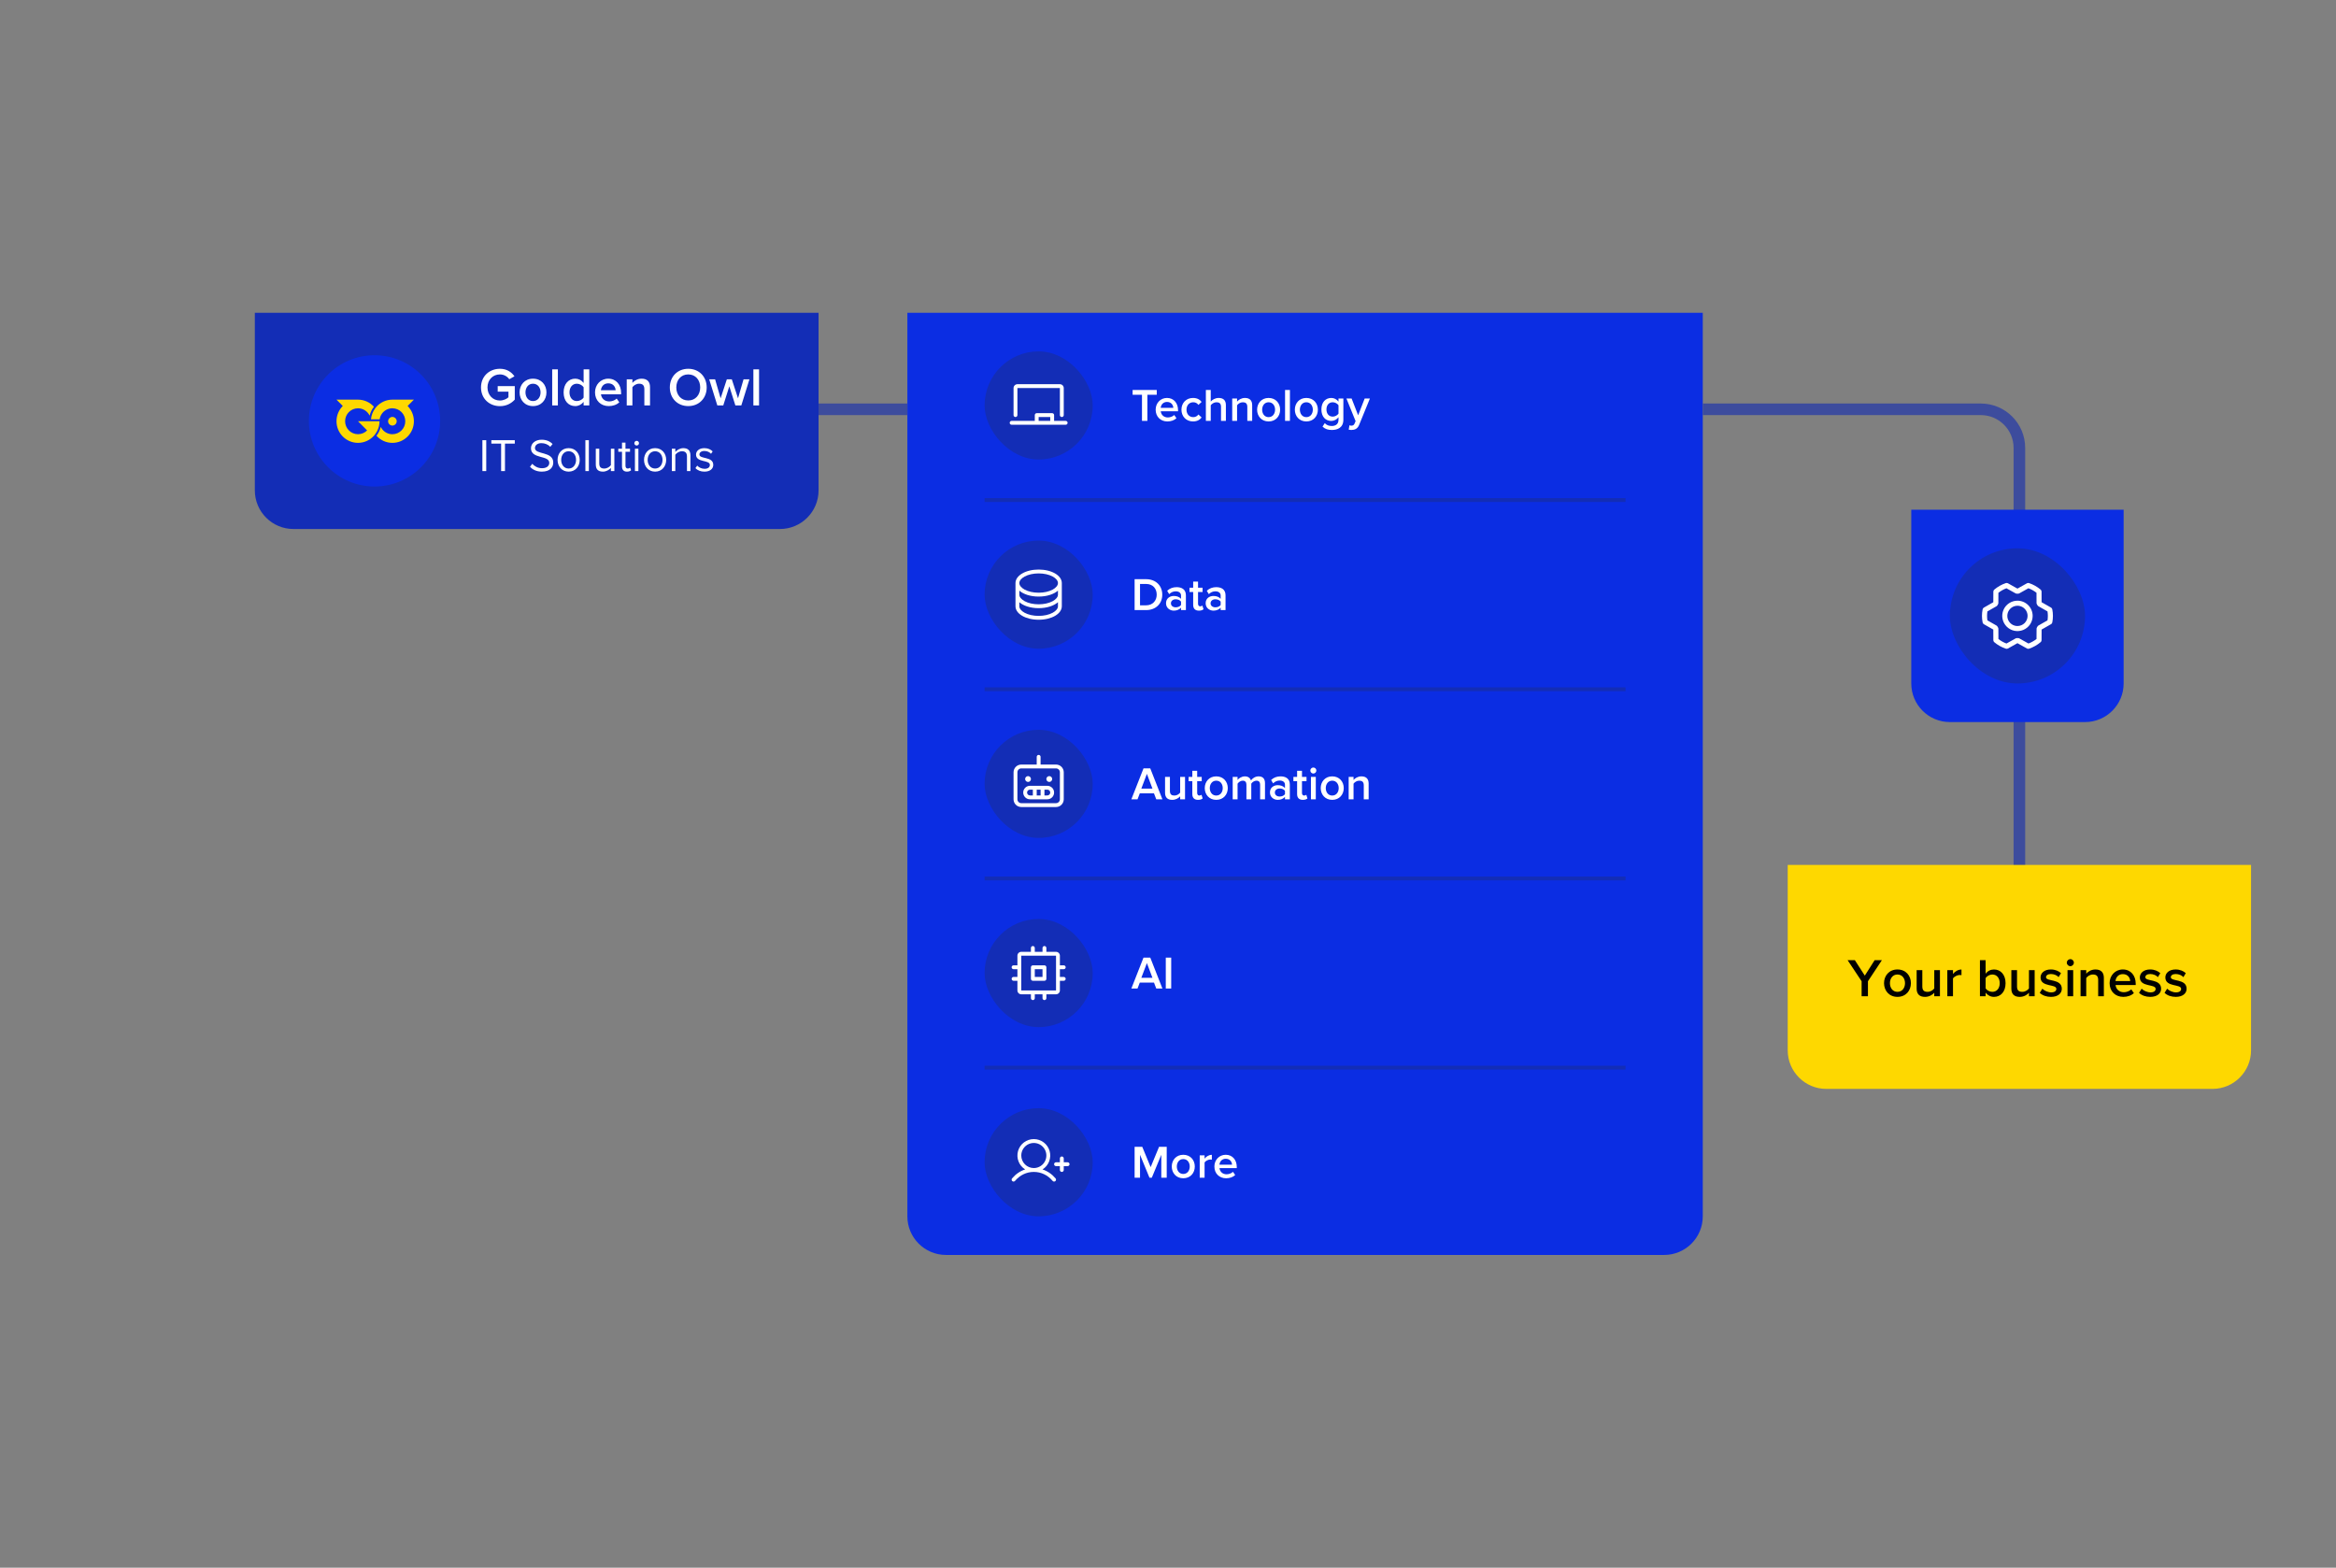
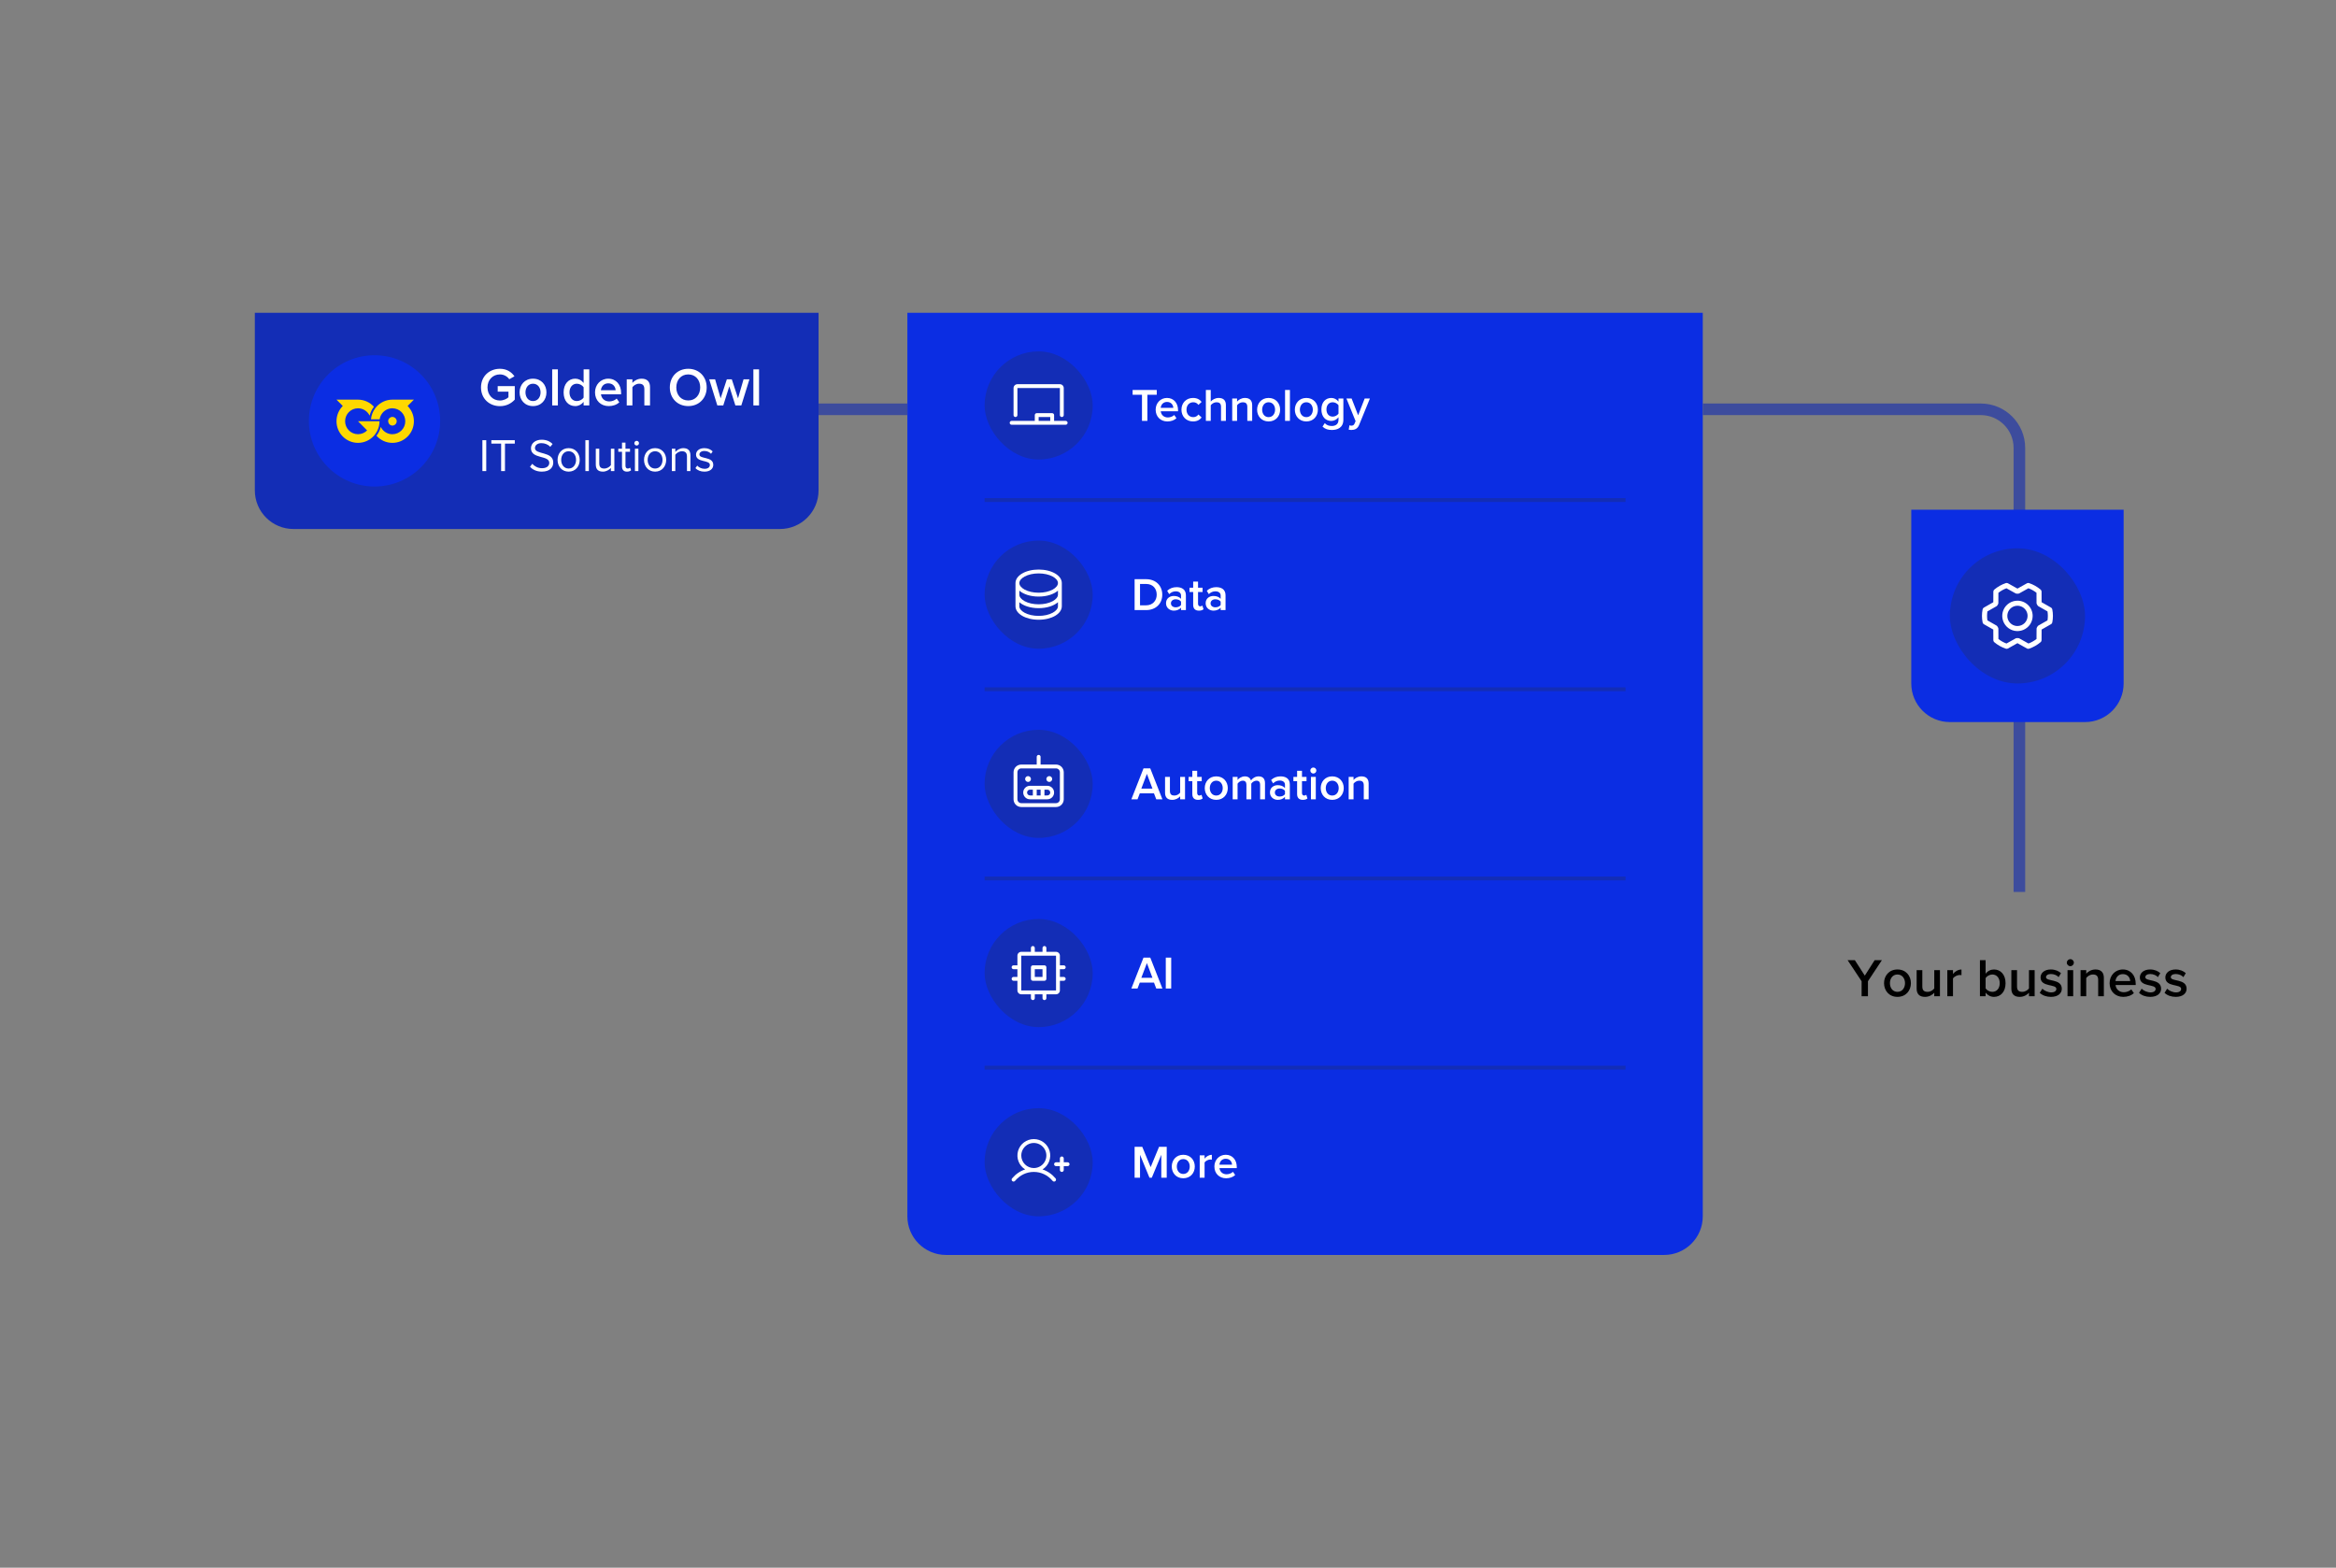
<svg xmlns="http://www.w3.org/2000/svg" width="605" height="406" viewBox="0 0 605 406" fill="none">
  <rect x="0" y="0" width="605" height="406" fill="#808080" stroke="none" />
  <path d="M235 81H441V315C441 320.523 436.523 325 431 325H245C239.477 325 235 320.523 235 315V81Z" fill="#0B2DE3" />
  <rect x="255" y="91" width="28" height="28" rx="14" fill="#132DB6" />
  <path d="M262.5 107.5V100.5C262.5 100.235 262.605 99.98 262.793 99.793C262.98 99.605 263.235 99.5 263.5 99.5H274.5C274.765 99.5 275.02 99.605 275.207 99.793C275.395 99.98 275.5 100.235 275.5 100.5V107.5C275.5 107.633 275.447 107.76 275.354 107.854C275.26 107.947 275.133 108 275 108C274.867 108 274.74 107.947 274.646 107.854C274.553 107.76 274.5 107.633 274.5 107.5V100.5H263.5V107.5C263.5 107.633 263.447 107.76 263.354 107.854C263.26 107.947 263.133 108 263 108C262.867 108 262.74 107.947 262.646 107.854C262.553 107.76 262.5 107.633 262.5 107.5ZM276.5 109.5C276.5 109.633 276.447 109.76 276.354 109.854C276.26 109.947 276.133 110 276 110H262C261.867 110 261.74 109.947 261.646 109.854C261.553 109.76 261.5 109.633 261.5 109.5C261.5 109.367 261.553 109.24 261.646 109.146C261.74 109.053 261.867 109 262 109H268V107.5C268 107.367 268.053 107.24 268.146 107.146C268.24 107.053 268.367 107 268.5 107H272.5C272.633 107 272.76 107.053 272.854 107.146C272.947 107.24 273 107.367 273 107.5V109H276C276.133 109 276.26 109.053 276.354 109.146C276.447 109.24 276.5 109.367 276.5 109.5ZM269 109H272V108H269V109Z" fill="white" />
  <path d="M297.164 109H295.76V102.232H293.336V100.996H299.588V102.232H297.164V109ZM302.34 109.144C300.6 109.144 299.304 107.932 299.304 106.096C299.304 104.416 300.528 103.06 302.244 103.06C303.984 103.06 305.1 104.392 305.1 106.216V106.516H300.624C300.72 107.392 301.38 108.112 302.472 108.112C303.036 108.112 303.708 107.884 304.116 107.476L304.692 108.304C304.116 108.856 303.264 109.144 302.34 109.144ZM303.876 105.628C303.852 104.944 303.384 104.092 302.244 104.092C301.164 104.092 300.672 104.92 300.612 105.628H303.876ZM308.983 109.144C307.219 109.144 305.983 107.86 305.983 106.096C305.983 104.344 307.219 103.06 308.983 103.06C310.111 103.06 310.795 103.54 311.203 104.092L310.375 104.86C310.051 104.404 309.607 104.176 309.043 104.176C307.987 104.176 307.291 104.968 307.291 106.096C307.291 107.224 307.987 108.028 309.043 108.028C309.607 108.028 310.051 107.788 310.375 107.344L311.203 108.112C310.795 108.664 310.111 109.144 308.983 109.144ZM317.492 109H316.232V105.352C316.232 104.452 315.764 104.176 315.056 104.176C314.42 104.176 313.868 104.56 313.568 104.956V109H312.308V100.996H313.568V103.996C313.952 103.54 314.708 103.06 315.62 103.06C316.868 103.06 317.492 103.708 317.492 104.896V109ZM324.301 109H323.041V105.376C323.041 104.476 322.585 104.176 321.877 104.176C321.229 104.176 320.677 104.56 320.389 104.956V109H319.129V103.204H320.389V103.996C320.773 103.54 321.517 103.06 322.429 103.06C323.677 103.06 324.301 103.732 324.301 104.92V109ZM328.553 109.144C326.717 109.144 325.577 107.764 325.577 106.096C325.577 104.44 326.717 103.06 328.553 103.06C330.413 103.06 331.541 104.44 331.541 106.096C331.541 107.764 330.413 109.144 328.553 109.144ZM328.553 108.028C329.633 108.028 330.233 107.128 330.233 106.096C330.233 105.076 329.633 104.176 328.553 104.176C327.485 104.176 326.885 105.076 326.885 106.096C326.885 107.128 327.485 108.028 328.553 108.028ZM334.076 109H332.816V100.996H334.076V109ZM338.327 109.144C336.491 109.144 335.351 107.764 335.351 106.096C335.351 104.44 336.491 103.06 338.327 103.06C340.187 103.06 341.315 104.44 341.315 106.096C341.315 107.764 340.187 109.144 338.327 109.144ZM338.327 108.028C339.407 108.028 340.007 107.128 340.007 106.096C340.007 105.076 339.407 104.176 338.327 104.176C337.259 104.176 336.659 105.076 336.659 106.096C336.659 107.128 337.259 108.028 338.327 108.028ZM344.941 111.352C343.957 111.352 343.225 111.136 342.517 110.488L343.105 109.576C343.573 110.116 344.173 110.32 344.941 110.32C345.769 110.32 346.657 109.936 346.657 108.748V108.052C346.213 108.628 345.553 109.012 344.797 109.012C343.321 109.012 342.229 107.944 342.229 106.036C342.229 104.164 343.309 103.06 344.797 103.06C345.529 103.06 346.189 103.396 346.657 104.008V103.204H347.917V108.7C347.917 110.788 346.369 111.352 344.941 111.352ZM345.169 107.896C345.757 107.896 346.381 107.548 346.657 107.116V104.956C346.381 104.524 345.757 104.176 345.169 104.176C344.173 104.176 343.537 104.92 343.537 106.036C343.537 107.152 344.173 107.896 345.169 107.896ZM349.298 111.268L349.49 110.14C349.622 110.2 349.826 110.236 349.97 110.236C350.366 110.236 350.63 110.116 350.798 109.732L351.086 109.072L348.71 103.204H350.054L351.746 107.548L353.438 103.204H354.794L351.998 110.044C351.602 111.028 350.906 111.34 350.006 111.352C349.826 111.352 349.478 111.316 349.298 111.268Z" fill="white" />
  <rect x="255" y="129" width="166" height="1" fill="#132DB6" />
  <rect x="255" y="140" width="28" height="28" rx="14" fill="#132DB6" />
  <path d="M269 147.5C265.636 147.5 263 149.038 263 151V157C263 158.962 265.636 160.5 269 160.5C272.364 160.5 275 158.962 275 157V151C275 149.038 272.364 147.5 269 147.5ZM274 154C274 154.601 273.507 155.214 272.649 155.682C271.683 156.209 270.387 156.5 269 156.5C267.613 156.5 266.317 156.209 265.351 155.682C264.493 155.214 264 154.601 264 154V152.96C265.066 153.898 266.889 154.5 269 154.5C271.111 154.5 272.934 153.895 274 152.96V154ZM265.351 149.318C266.317 148.791 267.613 148.5 269 148.5C270.387 148.5 271.683 148.791 272.649 149.318C273.507 149.786 274 150.399 274 151C274 151.601 273.507 152.214 272.649 152.682C271.683 153.209 270.387 153.5 269 153.5C267.613 153.5 266.317 153.209 265.351 152.682C264.493 152.214 264 151.601 264 151C264 150.399 264.493 149.786 265.351 149.318ZM272.649 158.682C271.683 159.209 270.387 159.5 269 159.5C267.613 159.5 266.317 159.209 265.351 158.682C264.493 158.214 264 157.601 264 157V155.96C265.066 156.898 266.889 157.5 269 157.5C271.111 157.5 272.934 156.895 274 155.96V157C274 157.601 273.507 158.214 272.649 158.682Z" fill="white" />
  <path d="M296.828 158H293.852V149.996H296.828C299.324 149.996 301.016 151.652 301.016 154.004C301.016 156.356 299.324 158 296.828 158ZM296.828 156.764C298.568 156.764 299.576 155.516 299.576 154.004C299.576 152.456 298.616 151.232 296.828 151.232H295.256V156.764H296.828ZM307.136 158H305.876V157.376C305.444 157.868 304.772 158.144 304.004 158.144C303.056 158.144 301.988 157.508 301.988 156.224C301.988 154.892 303.056 154.34 304.004 154.34C304.784 154.34 305.456 154.592 305.876 155.084V154.22C305.876 153.548 305.324 153.14 304.52 153.14C303.872 153.14 303.308 153.38 302.804 153.872L302.288 152.996C302.96 152.36 303.8 152.06 304.724 152.06C306.008 152.06 307.136 152.6 307.136 154.16V158ZM304.496 157.28C305.048 157.28 305.588 157.076 305.876 156.68V155.804C305.588 155.408 305.048 155.204 304.496 155.204C303.788 155.204 303.26 155.612 303.26 156.248C303.26 156.872 303.788 157.28 304.496 157.28ZM310.509 158.144C309.537 158.144 309.021 157.616 309.021 156.656V153.308H308.061V152.204H309.021V150.62H310.281V152.204H311.457V153.308H310.281V156.344C310.281 156.74 310.473 157.028 310.833 157.028C311.073 157.028 311.301 156.932 311.397 156.824L311.697 157.772C311.469 157.988 311.097 158.144 310.509 158.144ZM317.401 158H316.141V157.376C315.709 157.868 315.037 158.144 314.269 158.144C313.321 158.144 312.253 157.508 312.253 156.224C312.253 154.892 313.321 154.34 314.269 154.34C315.049 154.34 315.721 154.592 316.141 155.084V154.22C316.141 153.548 315.589 153.14 314.785 153.14C314.137 153.14 313.573 153.38 313.069 153.872L312.553 152.996C313.225 152.36 314.065 152.06 314.989 152.06C316.273 152.06 317.401 152.6 317.401 154.16V158ZM314.761 157.28C315.313 157.28 315.853 157.076 316.141 156.68V155.804C315.853 155.408 315.313 155.204 314.761 155.204C314.053 155.204 313.525 155.612 313.525 156.248C313.525 156.872 314.053 157.28 314.761 157.28Z" fill="white" />
  <rect x="255" y="178" width="166" height="1" fill="#132DB6" />
  <rect x="255" y="189" width="28" height="28" rx="14" fill="#132DB6" />
  <path d="M273.5 198H269.5V196C269.5 195.867 269.447 195.74 269.354 195.646C269.26 195.553 269.133 195.5 269 195.5C268.867 195.5 268.74 195.553 268.646 195.646C268.553 195.74 268.5 195.867 268.5 196V198H264.5C263.97 198 263.461 198.211 263.086 198.586C262.711 198.961 262.5 199.47 262.5 200V207C262.5 207.53 262.711 208.039 263.086 208.414C263.461 208.789 263.97 209 264.5 209H273.5C274.03 209 274.539 208.789 274.914 208.414C275.289 208.039 275.5 207.53 275.5 207V200C275.5 199.47 275.289 198.961 274.914 198.586C274.539 198.211 274.03 198 273.5 198ZM274.5 207C274.5 207.265 274.395 207.52 274.207 207.707C274.02 207.895 273.765 208 273.5 208H264.5C264.235 208 263.98 207.895 263.793 207.707C263.605 207.52 263.5 207.265 263.5 207V200C263.5 199.735 263.605 199.48 263.793 199.293C263.98 199.105 264.235 199 264.5 199H273.5C273.765 199 274.02 199.105 274.207 199.293C274.395 199.48 274.5 199.735 274.5 200V207ZM271.25 203.5H266.75C266.286 203.5 265.841 203.684 265.513 204.013C265.184 204.341 265 204.786 265 205.25C265 205.714 265.184 206.159 265.513 206.487C265.841 206.816 266.286 207 266.75 207H271.25C271.714 207 272.159 206.816 272.487 206.487C272.816 206.159 273 205.714 273 205.25C273 204.786 272.816 204.341 272.487 204.013C272.159 203.684 271.714 203.5 271.25 203.5ZM269.5 204.5V206H268.5V204.5H269.5ZM266 205.25C266 205.051 266.079 204.86 266.22 204.72C266.36 204.579 266.551 204.5 266.75 204.5H267.5V206H266.75C266.551 206 266.36 205.921 266.22 205.78C266.079 205.64 266 205.449 266 205.25ZM271.25 206H270.5V204.5H271.25C271.449 204.5 271.64 204.579 271.78 204.72C271.921 204.86 272 205.051 272 205.25C272 205.449 271.921 205.64 271.78 205.78C271.64 205.921 271.449 206 271.25 206ZM265.5 201.75C265.5 201.602 265.544 201.457 265.626 201.333C265.709 201.21 265.826 201.114 265.963 201.057C266.1 201 266.251 200.985 266.396 201.014C266.542 201.043 266.675 201.115 266.78 201.22C266.885 201.325 266.957 201.458 266.986 201.604C267.015 201.749 267 201.9 266.943 202.037C266.886 202.174 266.79 202.291 266.667 202.374C266.543 202.456 266.398 202.5 266.25 202.5C266.051 202.5 265.86 202.421 265.72 202.28C265.579 202.14 265.5 201.949 265.5 201.75ZM271 201.75C271 201.602 271.044 201.457 271.126 201.333C271.209 201.21 271.326 201.114 271.463 201.057C271.6 201 271.751 200.985 271.896 201.014C272.042 201.043 272.175 201.115 272.28 201.22C272.385 201.325 272.457 201.458 272.486 201.604C272.515 201.749 272.5 201.9 272.443 202.037C272.386 202.174 272.29 202.291 272.167 202.374C272.043 202.456 271.898 202.5 271.75 202.5C271.551 202.5 271.36 202.421 271.22 202.28C271.079 202.14 271 201.949 271 201.75Z" fill="white" />
  <path d="M301.052 207H299.456L298.868 205.464H295.196L294.608 207H293.012L296.156 198.996H297.908L301.052 207ZM298.472 204.228L297.032 200.412L295.592 204.228H298.472ZM306.91 207H305.65V206.232C305.23 206.7 304.51 207.144 303.598 207.144C302.35 207.144 301.738 206.496 301.738 205.308V201.204H302.998V204.852C302.998 205.752 303.454 206.028 304.162 206.028C304.798 206.028 305.35 205.668 305.65 205.272V201.204H306.91V207ZM310.286 207.144C309.314 207.144 308.798 206.616 308.798 205.656V202.308H307.838V201.204H308.798V199.62H310.058V201.204H311.234V202.308H310.058V205.344C310.058 205.74 310.25 206.028 310.61 206.028C310.85 206.028 311.078 205.932 311.174 205.824L311.474 206.772C311.246 206.988 310.874 207.144 310.286 207.144ZM314.995 207.144C313.159 207.144 312.019 205.764 312.019 204.096C312.019 202.44 313.159 201.06 314.995 201.06C316.855 201.06 317.983 202.44 317.983 204.096C317.983 205.764 316.855 207.144 314.995 207.144ZM314.995 206.028C316.075 206.028 316.675 205.128 316.675 204.096C316.675 203.076 316.075 202.176 314.995 202.176C313.927 202.176 313.326 203.076 313.326 204.096C313.326 205.128 313.927 206.028 314.995 206.028ZM327.621 207H326.361V203.22C326.361 202.596 326.085 202.176 325.413 202.176C324.849 202.176 324.321 202.572 324.069 202.944V207H322.809V203.22C322.809 202.596 322.533 202.176 321.849 202.176C321.297 202.176 320.781 202.572 320.517 202.956V207H319.257V201.204H320.517V201.996C320.757 201.636 321.525 201.06 322.401 201.06C323.265 201.06 323.793 201.492 323.985 202.128C324.321 201.6 325.089 201.06 325.953 201.06C327.021 201.06 327.621 201.636 327.621 202.812V207ZM334.054 207H332.794V206.376C332.362 206.868 331.69 207.144 330.922 207.144C329.974 207.144 328.906 206.508 328.906 205.224C328.906 203.892 329.974 203.34 330.922 203.34C331.702 203.34 332.374 203.592 332.794 204.084V203.22C332.794 202.548 332.242 202.14 331.438 202.14C330.79 202.14 330.226 202.38 329.722 202.872L329.206 201.996C329.878 201.36 330.718 201.06 331.642 201.06C332.926 201.06 334.054 201.6 334.054 203.16V207ZM331.414 206.28C331.965 206.28 332.506 206.076 332.794 205.68V204.804C332.506 204.408 331.965 204.204 331.414 204.204C330.706 204.204 330.178 204.612 330.178 205.248C330.178 205.872 330.706 206.28 331.414 206.28ZM337.427 207.144C336.455 207.144 335.939 206.616 335.939 205.656V202.308H334.979V201.204H335.939V199.62H337.199V201.204H338.375V202.308H337.199V205.344C337.199 205.74 337.391 206.028 337.751 206.028C337.991 206.028 338.219 205.932 338.315 205.824L338.615 206.772C338.387 206.988 338.015 207.144 337.427 207.144ZM340.779 207H339.519V201.204H340.779V207ZM340.143 200.328C339.723 200.328 339.363 199.98 339.363 199.548C339.363 199.116 339.723 198.768 340.143 198.768C340.575 198.768 340.923 199.116 340.923 199.548C340.923 199.98 340.575 200.328 340.143 200.328ZM345.03 207.144C343.194 207.144 342.054 205.764 342.054 204.096C342.054 202.44 343.194 201.06 345.03 201.06C346.89 201.06 348.018 202.44 348.018 204.096C348.018 205.764 346.89 207.144 345.03 207.144ZM345.03 206.028C346.11 206.028 346.71 205.128 346.71 204.096C346.71 203.076 346.11 202.176 345.03 202.176C343.962 202.176 343.362 203.076 343.362 204.096C343.362 205.128 343.962 206.028 345.03 206.028ZM354.465 207H353.205V203.376C353.205 202.476 352.749 202.176 352.041 202.176C351.393 202.176 350.841 202.56 350.553 202.956V207H349.293V201.204H350.553V201.996C350.937 201.54 351.681 201.06 352.593 201.06C353.841 201.06 354.465 201.732 354.465 202.92V207Z" fill="white" />
  <rect x="255" y="227" width="166" height="1" fill="#132DB6" />
  <rect x="255" y="238" width="28" height="28" rx="14" fill="#132DB6" />
  <path d="M270.5 250H267.5C267.367 250 267.24 250.053 267.146 250.146C267.053 250.24 267 250.367 267 250.5V253.5C267 253.633 267.053 253.76 267.146 253.854C267.24 253.947 267.367 254 267.5 254H270.5C270.633 254 270.76 253.947 270.854 253.854C270.947 253.76 271 253.633 271 253.5V250.5C271 250.367 270.947 250.24 270.854 250.146C270.76 250.053 270.633 250 270.5 250ZM270 253H268V251H270V253ZM275.5 253H274.5V251H275.5C275.633 251 275.76 250.947 275.854 250.854C275.947 250.76 276 250.633 276 250.5C276 250.367 275.947 250.24 275.854 250.146C275.76 250.053 275.633 250 275.5 250H274.5V247.5C274.5 247.235 274.395 246.98 274.207 246.793C274.02 246.605 273.765 246.5 273.5 246.5H271V245.5C271 245.367 270.947 245.24 270.854 245.146C270.76 245.053 270.633 245 270.5 245C270.367 245 270.24 245.053 270.146 245.146C270.053 245.24 270 245.367 270 245.5V246.5H268V245.5C268 245.367 267.947 245.24 267.854 245.146C267.76 245.053 267.633 245 267.5 245C267.367 245 267.24 245.053 267.146 245.146C267.053 245.24 267 245.367 267 245.5V246.5H264.5C264.235 246.5 263.98 246.605 263.793 246.793C263.605 246.98 263.5 247.235 263.5 247.5V250H262.5C262.367 250 262.24 250.053 262.146 250.146C262.053 250.24 262 250.367 262 250.5C262 250.633 262.053 250.76 262.146 250.854C262.24 250.947 262.367 251 262.5 251H263.5V253H262.5C262.367 253 262.24 253.053 262.146 253.146C262.053 253.24 262 253.367 262 253.5C262 253.633 262.053 253.76 262.146 253.854C262.24 253.947 262.367 254 262.5 254H263.5V256.5C263.5 256.765 263.605 257.02 263.793 257.207C263.98 257.395 264.235 257.5 264.5 257.5H267V258.5C267 258.633 267.053 258.76 267.146 258.854C267.24 258.947 267.367 259 267.5 259C267.633 259 267.76 258.947 267.854 258.854C267.947 258.76 268 258.633 268 258.5V257.5H270V258.5C270 258.633 270.053 258.76 270.146 258.854C270.24 258.947 270.367 259 270.5 259C270.633 259 270.76 258.947 270.854 258.854C270.947 258.76 271 258.633 271 258.5V257.5H273.5C273.765 257.5 274.02 257.395 274.207 257.207C274.395 257.02 274.5 256.765 274.5 256.5V254H275.5C275.633 254 275.76 253.947 275.854 253.854C275.947 253.76 276 253.633 276 253.5C276 253.367 275.947 253.24 275.854 253.146C275.76 253.053 275.633 253 275.5 253ZM273.5 256.5H264.5V247.5H273.5V253.492C273.5 253.492 273.5 253.498 273.5 253.5C273.5 253.502 273.5 253.506 273.5 253.508V256.5Z" fill="white" />
  <path d="M301.052 256H299.456L298.868 254.464H295.196L294.608 256H293.012L296.156 247.996H297.908L301.052 256ZM298.472 253.228L297.032 249.412L295.592 253.228H298.472ZM303.33 256H301.926V247.996H303.33V256Z" fill="white" />
  <rect x="255" y="276" width="166" height="1" fill="#132DB6" />
  <rect x="255" y="287" width="28" height="28" rx="14" fill="#132DB6" />
  <path d="M277 301.5C277 301.633 276.947 301.76 276.853 301.854C276.76 301.947 276.632 302 276.5 302H275.5V303C275.5 303.133 275.447 303.26 275.353 303.354C275.26 303.447 275.132 303.5 275 303.5C274.867 303.5 274.74 303.447 274.646 303.354C274.553 303.26 274.5 303.133 274.5 303V302H273.5C273.367 302 273.24 301.947 273.146 301.854C273.053 301.76 273 301.633 273 301.5C273 301.367 273.053 301.24 273.146 301.147C273.24 301.053 273.367 301 273.5 301H274.5V300C274.5 299.867 274.553 299.74 274.646 299.647C274.74 299.553 274.867 299.5 275 299.5C275.132 299.5 275.26 299.553 275.353 299.647C275.447 299.74 275.5 299.867 275.5 300V301H276.5C276.632 301 276.76 301.053 276.853 301.147C276.947 301.24 277 301.367 277 301.5ZM273.383 305.178C273.468 305.28 273.51 305.411 273.498 305.543C273.487 305.676 273.423 305.798 273.322 305.883C273.22 305.969 273.089 306.01 272.957 305.999C272.824 305.987 272.702 305.924 272.617 305.822C271.359 304.324 269.63 303.5 267.75 303.5C265.869 303.5 264.14 304.324 262.883 305.822C262.798 305.923 262.675 305.987 262.543 305.998C262.411 306.01 262.28 305.968 262.178 305.883C262.077 305.798 262.013 305.675 262.002 305.543C261.99 305.411 262.032 305.28 262.117 305.178C263.051 304.067 264.212 303.278 265.503 302.855C264.719 302.367 264.116 301.637 263.784 300.775C263.452 299.913 263.41 298.967 263.664 298.079C263.917 297.191 264.454 296.41 265.191 295.854C265.928 295.298 266.826 294.998 267.75 294.998C268.673 294.998 269.572 295.298 270.309 295.854C271.046 296.41 271.582 297.191 271.836 298.079C272.09 298.967 272.048 299.913 271.716 300.775C271.384 301.637 270.781 302.367 269.997 302.855C271.287 303.278 272.449 304.067 273.383 305.178ZM267.75 302.5C268.393 302.5 269.021 302.309 269.555 301.952C270.09 301.595 270.506 301.088 270.752 300.494C270.998 299.9 271.063 299.246 270.937 298.616C270.812 297.986 270.502 297.406 270.048 296.952C269.593 296.497 269.014 296.188 268.384 296.063C267.753 295.937 267.1 296.001 266.506 296.247C265.912 296.493 265.405 296.91 265.048 297.444C264.69 297.979 264.5 298.607 264.5 299.25C264.501 300.112 264.844 300.938 265.453 301.547C266.062 302.156 266.888 302.499 267.75 302.5Z" fill="white" />
  <path d="M302.168 305H300.764V299.06L298.304 305H297.704L295.256 299.06V305H293.852V296.996H295.832L298.004 302.264L300.188 296.996H302.168V305ZM306.452 305.144C304.616 305.144 303.476 303.764 303.476 302.096C303.476 300.44 304.616 299.06 306.452 299.06C308.312 299.06 309.44 300.44 309.44 302.096C309.44 303.764 308.312 305.144 306.452 305.144ZM306.452 304.028C307.532 304.028 308.132 303.128 308.132 302.096C308.132 301.076 307.532 300.176 306.452 300.176C305.384 300.176 304.784 301.076 304.784 302.096C304.784 303.128 305.384 304.028 306.452 304.028ZM311.974 305H310.714V299.204H311.974V300.056C312.406 299.504 313.102 299.072 313.858 299.072V300.32C313.75 300.296 313.618 300.284 313.462 300.284C312.934 300.284 312.226 300.644 311.974 301.052V305ZM317.551 305.144C315.811 305.144 314.515 303.932 314.515 302.096C314.515 300.416 315.739 299.06 317.455 299.06C319.195 299.06 320.311 300.392 320.311 302.216V302.516H315.835C315.931 303.392 316.591 304.112 317.683 304.112C318.247 304.112 318.919 303.884 319.327 303.476L319.903 304.304C319.327 304.856 318.475 305.144 317.551 305.144ZM319.087 301.628C319.063 300.944 318.595 300.092 317.455 300.092C316.375 300.092 315.883 300.92 315.823 301.628H319.087Z" fill="white" />
  <path d="M188 106L235 106" stroke="#3D4C9D" stroke-width="3" />
  <path d="M441 106L513 106C518.523 106 523 110.477 523 116L523 231" stroke="#3D4C9D" stroke-width="3" />
  <path d="M495 132H550V177C550 182.523 545.523 187 540 187H505C499.477 187 495 182.523 495 177V132Z" fill="#0B2DE3" />
  <rect x="505" y="142" width="35" height="35" rx="17.5" fill="#132DB6" />
  <path d="M522.499 155.563C521.721 155.563 520.959 155.794 520.312 156.226C519.664 156.659 519.16 157.274 518.862 157.993C518.564 158.713 518.486 159.505 518.638 160.268C518.79 161.032 519.165 161.734 519.715 162.284C520.266 162.835 520.968 163.21 521.731 163.362C522.495 163.514 523.287 163.436 524.006 163.138C524.726 162.84 525.341 162.335 525.773 161.688C526.206 161.04 526.437 160.279 526.437 159.5C526.436 158.456 526.021 157.455 525.283 156.717C524.544 155.979 523.543 155.564 522.499 155.563ZM522.499 162.125C521.98 162.125 521.473 161.971 521.041 161.683C520.609 161.394 520.273 160.984 520.074 160.505C519.876 160.025 519.824 159.497 519.925 158.988C520.026 158.479 520.276 158.011 520.643 157.644C521.01 157.277 521.478 157.027 521.987 156.926C522.497 156.824 523.024 156.876 523.504 157.075C523.984 157.274 524.394 157.61 524.682 158.042C524.971 158.474 525.124 158.981 525.124 159.5C525.124 160.196 524.848 160.864 524.356 161.356C523.863 161.849 523.196 162.125 522.499 162.125ZM531.518 157.795C531.5 157.702 531.462 157.615 531.407 157.539C531.352 157.462 531.281 157.398 531.199 157.352L528.752 155.957L528.742 153.199C528.742 153.104 528.721 153.011 528.681 152.925C528.641 152.838 528.582 152.762 528.51 152.701C527.622 151.95 526.6 151.374 525.498 151.005C525.411 150.976 525.319 150.965 525.228 150.973C525.136 150.981 525.048 151.009 524.968 151.053L522.499 152.433L520.029 151.051C519.949 151.006 519.86 150.979 519.769 150.97C519.677 150.962 519.585 150.972 519.498 151.002C518.396 151.374 517.375 151.951 516.489 152.704C516.417 152.765 516.358 152.841 516.318 152.927C516.278 153.013 516.257 153.107 516.257 153.202L516.245 155.962L513.798 157.357C513.716 157.403 513.645 157.467 513.59 157.543C513.535 157.62 513.497 157.707 513.479 157.8C513.255 158.925 513.255 160.084 513.479 161.209C513.497 161.301 513.535 161.389 513.59 161.465C513.645 161.542 513.716 161.605 513.798 161.652L516.245 163.046L516.254 165.804C516.255 165.899 516.276 165.993 516.316 166.079C516.356 166.165 516.414 166.242 516.487 166.303C517.374 167.054 518.396 167.629 519.499 167.999C519.586 168.028 519.678 168.039 519.769 168.031C519.86 168.022 519.949 167.995 520.029 167.95L522.499 166.567L524.97 167.949C525.068 168.004 525.178 168.032 525.29 168.031C525.362 168.031 525.433 168.02 525.501 167.997C526.602 167.625 527.623 167.048 528.51 166.297C528.582 166.235 528.641 166.159 528.681 166.073C528.721 165.987 528.742 165.893 528.742 165.799L528.754 163.038L531.201 161.644C531.283 161.597 531.354 161.533 531.409 161.457C531.464 161.381 531.502 161.293 531.52 161.201C531.743 160.076 531.742 158.919 531.518 157.795ZM530.288 160.659L527.944 161.992C527.841 162.05 527.756 162.135 527.698 162.238C527.65 162.32 527.6 162.407 527.549 162.489C527.484 162.592 527.45 162.712 527.449 162.834L527.437 165.479C526.807 165.974 526.105 166.37 525.356 166.653L522.992 165.335C522.894 165.281 522.783 165.253 522.671 165.253H522.655C522.556 165.253 522.456 165.253 522.357 165.253C522.239 165.25 522.123 165.278 522.02 165.335L519.655 166.656C518.904 166.375 518.2 165.982 517.568 165.489L517.559 162.847C517.558 162.725 517.524 162.605 517.459 162.501C517.408 162.419 517.358 162.337 517.311 162.25C517.253 162.146 517.168 162.059 517.065 161.999L514.719 160.663C514.597 159.895 514.597 159.112 514.719 158.344L517.058 157.009C517.161 156.951 517.246 156.866 517.304 156.763C517.352 156.681 517.402 156.594 517.453 156.512C517.518 156.408 517.553 156.289 517.553 156.166L517.565 153.521C518.195 153.026 518.897 152.631 519.646 152.348L522.007 153.665C522.11 153.722 522.226 153.751 522.344 153.747C522.443 153.747 522.543 153.747 522.642 153.747C522.76 153.75 522.876 153.722 522.979 153.665L525.344 152.345C526.095 152.625 526.799 153.019 527.431 153.512L527.44 156.153C527.441 156.276 527.475 156.396 527.54 156.5C527.591 156.582 527.641 156.664 527.688 156.751C527.746 156.855 527.831 156.942 527.934 157.002L530.28 158.338C530.403 159.106 530.405 159.89 530.284 160.659H530.288Z" fill="white" />
  <path d="M66 81H212V127C212 132.523 207.523 137 202 137H76C70.477 137 66 132.523 66 127V81Z" fill="#132DB6" />
  <circle cx="97" cy="109" r="17" fill="#0B2DE3" />
  <path d="M92.719 109.093L95.081 111.468C94.477 112.075 93.641 112.45 92.719 112.45C90.874 112.45 89.378 110.947 89.378 109.093C89.378 107.24 90.874 105.737 92.719 105.737C94.046 105.737 95.19 106.514 95.73 107.637C95.937 106.786 96.322 106.007 96.844 105.337C95.826 104.209 94.355 103.499 92.719 103.499H87.15L88.78 105.136C87.773 106.15 87.15 107.548 87.15 109.093C87.15 112.182 89.642 114.688 92.719 114.688C94.355 114.688 95.826 113.978 96.844 112.848C96.96 112.721 97.069 112.587 97.173 112.45C97.871 111.515 98.287 110.353 98.287 109.093H92.719Z" fill="#FED800" />
-   <path d="M101.627 110.211C102.241 110.211 102.741 109.708 102.741 109.092C102.741 108.475 102.241 107.973 101.627 107.973C101.08 107.973 100.625 108.37 100.531 108.893C100.518 108.958 100.514 109.022 100.514 109.092C100.514 109.708 101.014 110.211 101.627 110.211Z" fill="#FED800" />
+   <path d="M101.627 110.211C102.241 110.211 102.741 109.708 102.741 109.092C102.741 108.475 102.241 107.973 101.627 107.973C101.08 107.973 100.625 108.37 100.531 108.893C100.514 109.708 101.014 110.211 101.627 110.211Z" fill="#FED800" />
  <path d="M107.196 103.499H101.723C101.692 103.499 101.659 103.499 101.628 103.499C99.992 103.499 98.52 104.209 97.5 105.339C97.386 105.466 97.275 105.6 97.173 105.739C96.569 106.547 96.177 107.523 96.084 108.589H98.325C98.338 108.495 98.356 108.403 98.378 108.314C98.394 108.242 98.413 108.171 98.436 108.1C98.46 108.021 98.487 107.945 98.516 107.869C98.518 107.865 98.518 107.863 98.52 107.858C98.549 107.785 98.58 107.711 98.616 107.639C98.649 107.568 98.685 107.499 98.725 107.432C98.754 107.38 98.782 107.331 98.816 107.282C98.829 107.26 98.843 107.237 98.858 107.215C98.862 107.208 98.867 107.199 98.874 107.193C98.905 107.146 98.94 107.099 98.976 107.052C98.98 107.045 98.987 107.039 98.991 107.032C99.034 106.976 99.078 106.922 99.125 106.869V106.867C99.176 106.809 99.229 106.753 99.285 106.699C99.338 106.643 99.396 106.592 99.454 106.543C99.509 106.494 99.567 106.447 99.627 106.402C99.627 106.402 99.632 106.4 99.634 106.398C99.696 106.351 99.76 106.306 99.825 106.266C99.918 106.203 100.016 106.147 100.116 106.098C100.154 106.078 100.192 106.06 100.232 106.042C100.303 106.009 100.376 105.978 100.45 105.951C100.467 105.944 100.487 105.935 100.51 105.929C100.55 105.915 100.592 105.9 100.632 105.888C100.67 105.877 100.705 105.866 100.743 105.855C100.801 105.839 100.859 105.824 100.919 105.81C100.952 105.804 100.985 105.797 101.019 105.792C101.059 105.783 101.099 105.777 101.139 105.772C101.185 105.766 101.234 105.759 101.283 105.754C101.334 105.748 101.388 105.745 101.441 105.741C101.503 105.739 101.563 105.737 101.625 105.737C103.47 105.737 104.966 107.24 104.966 109.096C104.966 110.952 103.47 112.453 101.625 112.453C101.563 112.453 101.503 112.45 101.441 112.448C101.388 112.444 101.334 112.441 101.283 112.435C101.234 112.43 101.185 112.424 101.139 112.417C101.11 112.412 101.079 112.408 101.05 112.401C101.016 112.397 100.983 112.39 100.952 112.383C100.91 112.377 100.867 112.366 100.825 112.357C100.696 112.323 100.57 112.285 100.45 112.238C100.376 112.211 100.303 112.18 100.232 112.147C100.192 112.129 100.154 112.111 100.116 112.091C100.016 112.042 99.918 111.986 99.825 111.923C99.76 111.883 99.696 111.838 99.634 111.792C99.634 111.789 99.629 111.787 99.627 111.787C99.567 111.742 99.509 111.695 99.454 111.646C99.396 111.597 99.338 111.546 99.285 111.49C99.229 111.436 99.176 111.381 99.125 111.322C99.078 111.269 99.034 111.213 98.991 111.157C98.985 111.151 98.98 111.144 98.976 111.137C98.94 111.09 98.905 111.043 98.874 110.996L98.82 110.916C98.787 110.865 98.756 110.813 98.725 110.76C98.685 110.69 98.649 110.623 98.616 110.552C98.409 111.401 98.025 112.182 97.502 112.85C98.52 113.98 99.992 114.691 101.628 114.691C104.704 114.691 107.196 112.185 107.196 109.096C107.196 107.55 106.573 106.152 105.566 105.138L107.196 103.499Z" fill="#FED800" />
  <path d="M129.474 105.182C126.772 105.182 124.574 103.264 124.574 100.338C124.574 97.412 126.772 95.508 129.474 95.508C131.294 95.508 132.484 96.376 133.24 97.454L131.896 98.21C131.406 97.51 130.524 96.964 129.474 96.964C127.626 96.964 126.254 98.378 126.254 100.338C126.254 102.298 127.626 103.726 129.474 103.726C130.426 103.726 131.266 103.278 131.686 102.886V101.43H128.9V99.988H133.324V103.488C132.4 104.51 131.098 105.182 129.474 105.182ZM138.039 105.168C135.897 105.168 134.567 103.558 134.567 101.612C134.567 99.68 135.897 98.07 138.039 98.07C140.209 98.07 141.525 99.68 141.525 101.612C141.525 103.558 140.209 105.168 138.039 105.168ZM138.039 103.866C139.299 103.866 139.999 102.816 139.999 101.612C139.999 100.422 139.299 99.372 138.039 99.372C136.793 99.372 136.093 100.422 136.093 101.612C136.093 102.816 136.793 103.866 138.039 103.866ZM144.483 105H143.013V95.662H144.483V105ZM152.62 105H151.15V104.076C150.632 104.748 149.848 105.168 148.98 105.168C147.244 105.168 145.97 103.852 145.97 101.626C145.97 99.442 147.23 98.07 148.98 98.07C149.82 98.07 150.604 98.462 151.15 99.176V95.662H152.62V105ZM149.4 103.866C150.1 103.866 150.814 103.474 151.15 102.97V100.282C150.814 99.778 150.1 99.372 149.4 99.372C148.238 99.372 147.495 100.31 147.495 101.626C147.495 102.928 148.238 103.866 149.4 103.866ZM157.646 105.168C155.616 105.168 154.104 103.754 154.104 101.612C154.104 99.652 155.532 98.07 157.534 98.07C159.564 98.07 160.866 99.624 160.866 101.752V102.102H155.644C155.756 103.124 156.526 103.964 157.8 103.964C158.458 103.964 159.242 103.698 159.718 103.222L160.39 104.188C159.718 104.832 158.724 105.168 157.646 105.168ZM159.438 101.066C159.41 100.268 158.864 99.274 157.534 99.274C156.274 99.274 155.7 100.24 155.63 101.066H159.438ZM168.351 105H166.881V100.772C166.881 99.722 166.349 99.372 165.523 99.372C164.767 99.372 164.123 99.82 163.787 100.282V105H162.317V98.238H163.787V99.162C164.235 98.63 165.103 98.07 166.167 98.07C167.623 98.07 168.351 98.854 168.351 100.24V105ZM178.252 105.168C175.452 105.168 173.478 103.124 173.478 100.338C173.478 97.552 175.452 95.508 178.252 95.508C181.052 95.508 183.026 97.552 183.026 100.338C183.026 103.124 181.052 105.168 178.252 105.168ZM178.252 103.712C180.128 103.712 181.346 102.256 181.346 100.338C181.346 98.406 180.128 96.964 178.252 96.964C176.362 96.964 175.158 98.406 175.158 100.338C175.158 102.256 176.362 103.712 178.252 103.712ZM191.995 105H190.455L188.887 100.044L187.319 105H185.779L183.679 98.238H185.205L186.633 103.152L188.243 98.238H189.531L191.141 103.152L192.569 98.238H194.095L191.995 105ZM196.586 105H195.116V95.662H196.586V105Z" fill="white" />
  <path d="M125.932 122H124.936V113.996H125.932V122ZM130.783 122H129.787V114.884H127.255V113.996H133.327V114.884H130.783V122ZM140.337 122.144C138.945 122.144 137.925 121.616 137.265 120.872L137.853 120.116C138.381 120.704 139.245 121.256 140.373 121.256C141.801 121.256 142.257 120.488 142.257 119.876C142.257 117.812 137.517 118.952 137.517 116.096C137.517 114.776 138.693 113.876 140.265 113.876C141.489 113.876 142.437 114.284 143.109 114.992L142.509 115.724C141.909 115.064 141.069 114.764 140.193 114.764C139.233 114.764 138.549 115.28 138.549 116.036C138.549 117.836 143.289 116.804 143.289 119.792C143.289 120.956 142.497 122.144 140.337 122.144ZM147.272 122.144C145.508 122.144 144.404 120.776 144.404 119.096C144.404 117.416 145.508 116.06 147.272 116.06C149.036 116.06 150.14 117.416 150.14 119.096C150.14 120.776 149.036 122.144 147.272 122.144ZM147.272 121.34C148.508 121.34 149.192 120.284 149.192 119.096C149.192 117.92 148.508 116.864 147.272 116.864C146.036 116.864 145.34 117.92 145.34 119.096C145.34 120.284 146.036 121.34 147.272 121.34ZM152.507 122H151.607V113.996H152.507V122ZM159.114 122H158.214V121.184C157.77 121.688 157.014 122.144 156.15 122.144C154.938 122.144 154.302 121.556 154.302 120.296V116.204H155.202V120.02C155.202 121.04 155.718 121.34 156.498 121.34C157.206 121.34 157.878 120.932 158.214 120.464V116.204H159.114V122ZM162.376 122.144C161.524 122.144 161.092 121.652 161.092 120.788V116.996H160.132V116.204H161.092V114.62H161.992V116.204H163.168V116.996H161.992V120.596C161.992 121.028 162.184 121.34 162.58 121.34C162.832 121.34 163.072 121.232 163.192 121.1L163.456 121.772C163.228 121.988 162.904 122.144 162.376 122.144ZM164.883 115.376C164.559 115.376 164.283 115.112 164.283 114.776C164.283 114.44 164.559 114.164 164.883 114.164C165.219 114.164 165.495 114.44 165.495 114.776C165.495 115.112 165.219 115.376 164.883 115.376ZM165.339 122H164.439V116.204H165.339V122ZM169.666 122.144C167.902 122.144 166.798 120.776 166.798 119.096C166.798 117.416 167.902 116.06 169.666 116.06C171.43 116.06 172.534 117.416 172.534 119.096C172.534 120.776 171.43 122.144 169.666 122.144ZM169.666 121.34C170.902 121.34 171.586 120.284 171.586 119.096C171.586 117.92 170.902 116.864 169.666 116.864C168.43 116.864 167.734 117.92 167.734 119.096C167.734 120.284 168.43 121.34 169.666 121.34ZM178.814 122H177.914V118.208C177.914 117.188 177.398 116.864 176.618 116.864C175.91 116.864 175.238 117.296 174.902 117.764V122H174.002V116.204H174.902V117.044C175.31 116.564 176.102 116.06 176.966 116.06C178.178 116.06 178.814 116.672 178.814 117.932V122ZM182.447 122.144C181.499 122.144 180.695 121.856 180.107 121.232L180.575 120.584C180.959 121.028 181.691 121.412 182.483 121.412C183.371 121.412 183.851 120.992 183.851 120.416C183.851 119.012 180.263 119.876 180.263 117.728C180.263 116.828 181.043 116.06 182.423 116.06C183.407 116.06 184.103 116.432 184.571 116.9L184.151 117.524C183.803 117.104 183.167 116.792 182.423 116.792C181.631 116.792 181.139 117.188 181.139 117.704C181.139 118.976 184.727 118.136 184.727 120.392C184.727 121.364 183.947 122.144 182.447 122.144Z" fill="white" />
-   <path d="M463 224H583V272C583 277.523 578.523 282 573 282H473C467.477 282 463 277.523 463 272V224Z" fill="#FED800" />
  <path d="M483.778 258H482.14V254.122L478.514 248.662H480.39L482.966 252.666L485.514 248.662H487.39L483.778 254.122V258ZM491.418 258.168C489.276 258.168 487.946 256.558 487.946 254.612C487.946 252.68 489.276 251.07 491.418 251.07C493.588 251.07 494.904 252.68 494.904 254.612C494.904 256.558 493.588 258.168 491.418 258.168ZM491.418 256.866C492.678 256.866 493.378 255.816 493.378 254.612C493.378 253.422 492.678 252.372 491.418 252.372C490.172 252.372 489.472 253.422 489.472 254.612C489.472 255.816 490.172 256.866 491.418 256.866ZM502.425 258H500.955V257.104C500.465 257.65 499.625 258.168 498.561 258.168C497.105 258.168 496.391 257.412 496.391 256.026V251.238H497.861V255.494C497.861 256.544 498.393 256.866 499.219 256.866C499.961 256.866 500.605 256.446 500.955 255.984V251.238H502.425V258ZM505.805 258H504.335V251.238H505.805V252.232C506.309 251.588 507.121 251.084 508.003 251.084V252.54C507.877 252.512 507.723 252.498 507.541 252.498C506.925 252.498 506.099 252.918 505.805 253.394V258ZM514.254 255.97C514.576 256.474 515.304 256.866 515.99 256.866C517.166 256.866 517.908 255.942 517.908 254.626C517.908 253.31 517.166 252.372 515.99 252.372C515.304 252.372 514.576 252.792 514.254 253.296V255.97ZM514.254 258H512.784V248.662H514.254V252.176C514.786 251.462 515.57 251.07 516.424 251.07C518.16 251.07 519.42 252.442 519.42 254.626C519.42 256.852 518.146 258.168 516.424 258.168C515.542 258.168 514.772 257.748 514.254 257.076V258ZM526.953 258H525.483V257.104C524.993 257.65 524.153 258.168 523.089 258.168C521.633 258.168 520.919 257.412 520.919 256.026V251.238H522.389V255.494C522.389 256.544 522.921 256.866 523.747 256.866C524.489 256.866 525.133 256.446 525.483 255.984V251.238H526.953V258ZM531.172 258.168C530.024 258.168 528.974 257.804 528.274 257.118L528.946 256.054C529.422 256.544 530.36 257.006 531.242 257.006C532.124 257.006 532.572 256.628 532.572 256.096C532.572 254.766 528.484 255.718 528.484 253.128C528.484 252.022 529.436 251.07 531.144 251.07C532.292 251.07 533.16 251.476 533.776 252.022L533.16 253.058C532.754 252.596 531.998 252.246 531.158 252.246C530.388 252.246 529.898 252.596 529.898 253.072C529.898 254.276 533.986 253.38 533.986 256.068C533.986 257.258 532.992 258.168 531.172 258.168ZM536.936 258H535.466V251.238H536.936V258ZM536.194 250.216C535.704 250.216 535.284 249.81 535.284 249.306C535.284 248.802 535.704 248.396 536.194 248.396C536.698 248.396 537.104 248.802 537.104 249.306C537.104 249.81 536.698 250.216 536.194 250.216ZM544.877 258H543.407V253.772C543.407 252.722 542.875 252.372 542.049 252.372C541.293 252.372 540.649 252.82 540.313 253.282V258H538.843V251.238H540.313V252.162C540.761 251.63 541.629 251.07 542.693 251.07C544.149 251.07 544.877 251.854 544.877 253.24V258ZM549.908 258.168C547.878 258.168 546.366 256.754 546.366 254.612C546.366 252.652 547.794 251.07 549.796 251.07C551.826 251.07 553.128 252.624 553.128 254.752V255.102H547.906C548.018 256.124 548.788 256.964 550.062 256.964C550.72 256.964 551.504 256.698 551.98 256.222L552.652 257.188C551.98 257.832 550.986 258.168 549.908 258.168ZM551.7 254.066C551.672 253.268 551.126 252.274 549.796 252.274C548.536 252.274 547.962 253.24 547.892 254.066H551.7ZM556.889 258.168C555.741 258.168 554.691 257.804 553.991 257.118L554.663 256.054C555.139 256.544 556.077 257.006 556.959 257.006C557.841 257.006 558.289 256.628 558.289 256.096C558.289 254.766 554.201 255.718 554.201 253.128C554.201 252.022 555.153 251.07 556.861 251.07C558.009 251.07 558.877 251.476 559.493 252.022L558.877 253.058C558.471 252.596 557.715 252.246 556.875 252.246C556.105 252.246 555.615 252.596 555.615 253.072C555.615 254.276 559.703 253.38 559.703 256.068C559.703 257.258 558.709 258.168 556.889 258.168ZM563.492 258.168C562.344 258.168 561.294 257.804 560.594 257.118L561.266 256.054C561.742 256.544 562.68 257.006 563.562 257.006C564.444 257.006 564.892 256.628 564.892 256.096C564.892 254.766 560.804 255.718 560.804 253.128C560.804 252.022 561.756 251.07 563.464 251.07C564.612 251.07 565.48 251.476 566.096 252.022L565.48 253.058C565.074 252.596 564.318 252.246 563.478 252.246C562.708 252.246 562.218 252.596 562.218 253.072C562.218 254.276 566.306 253.38 566.306 256.068C566.306 257.258 565.312 258.168 563.492 258.168Z" fill="black" />
</svg>